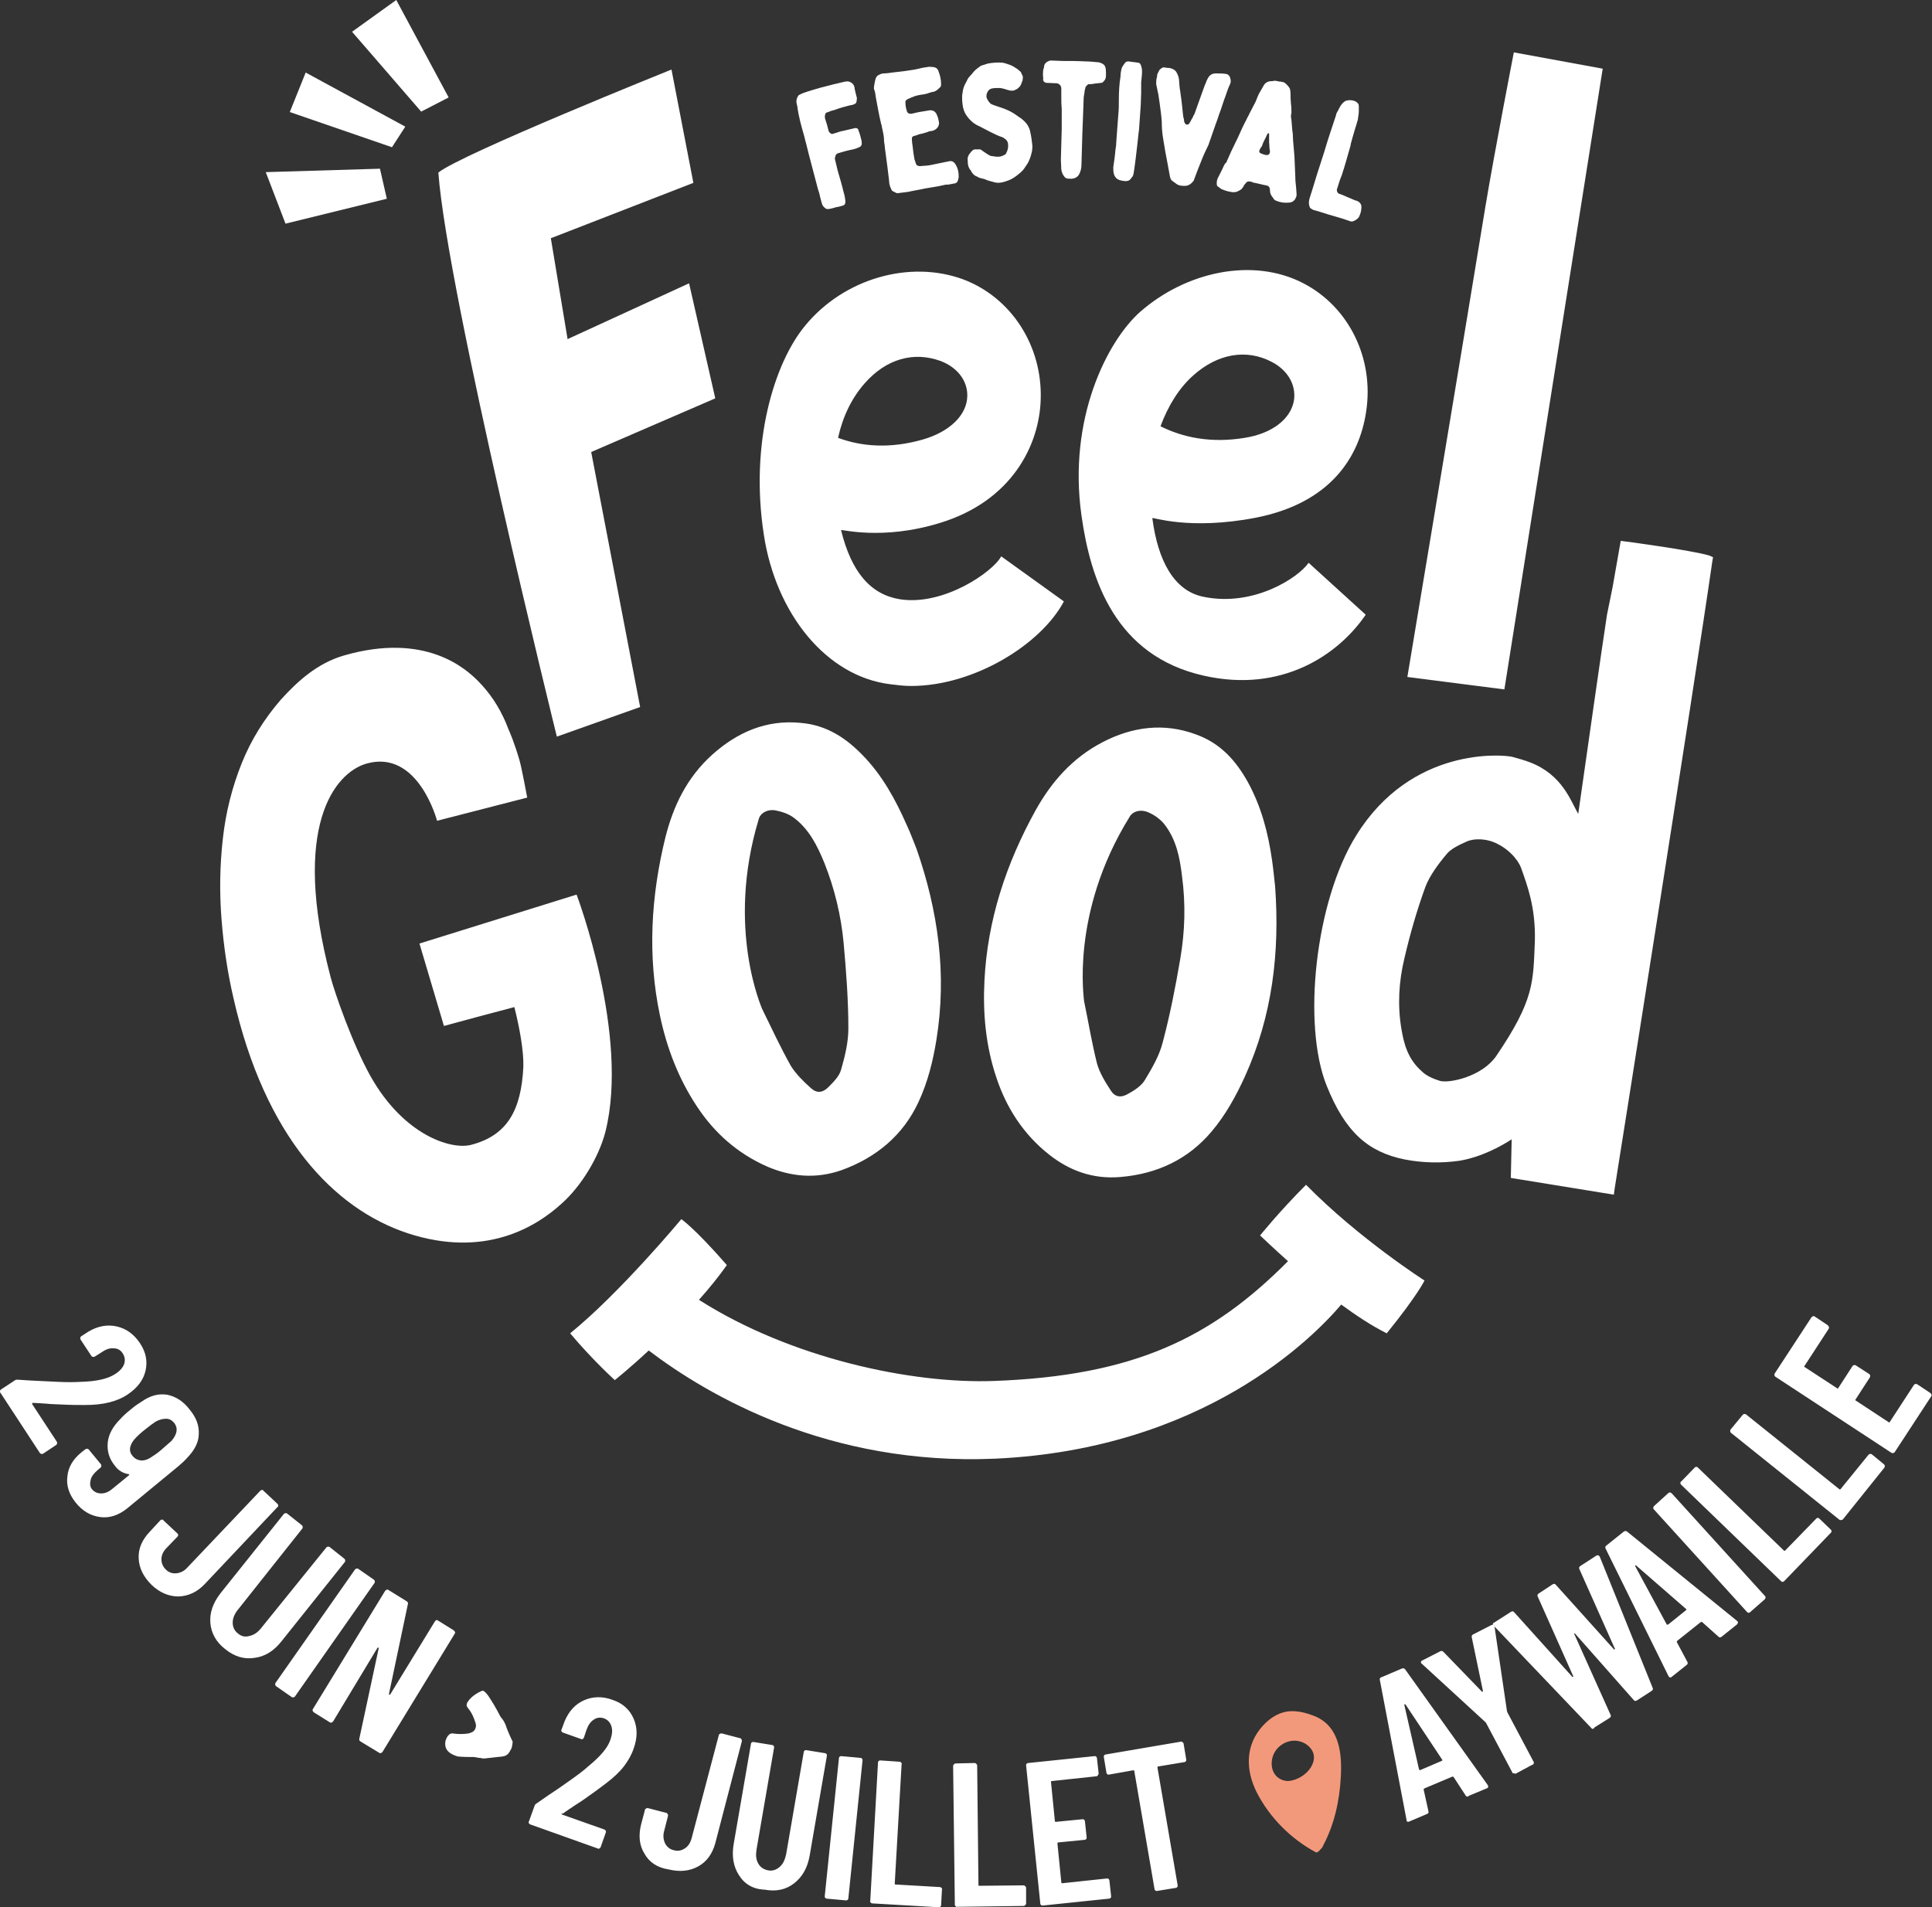
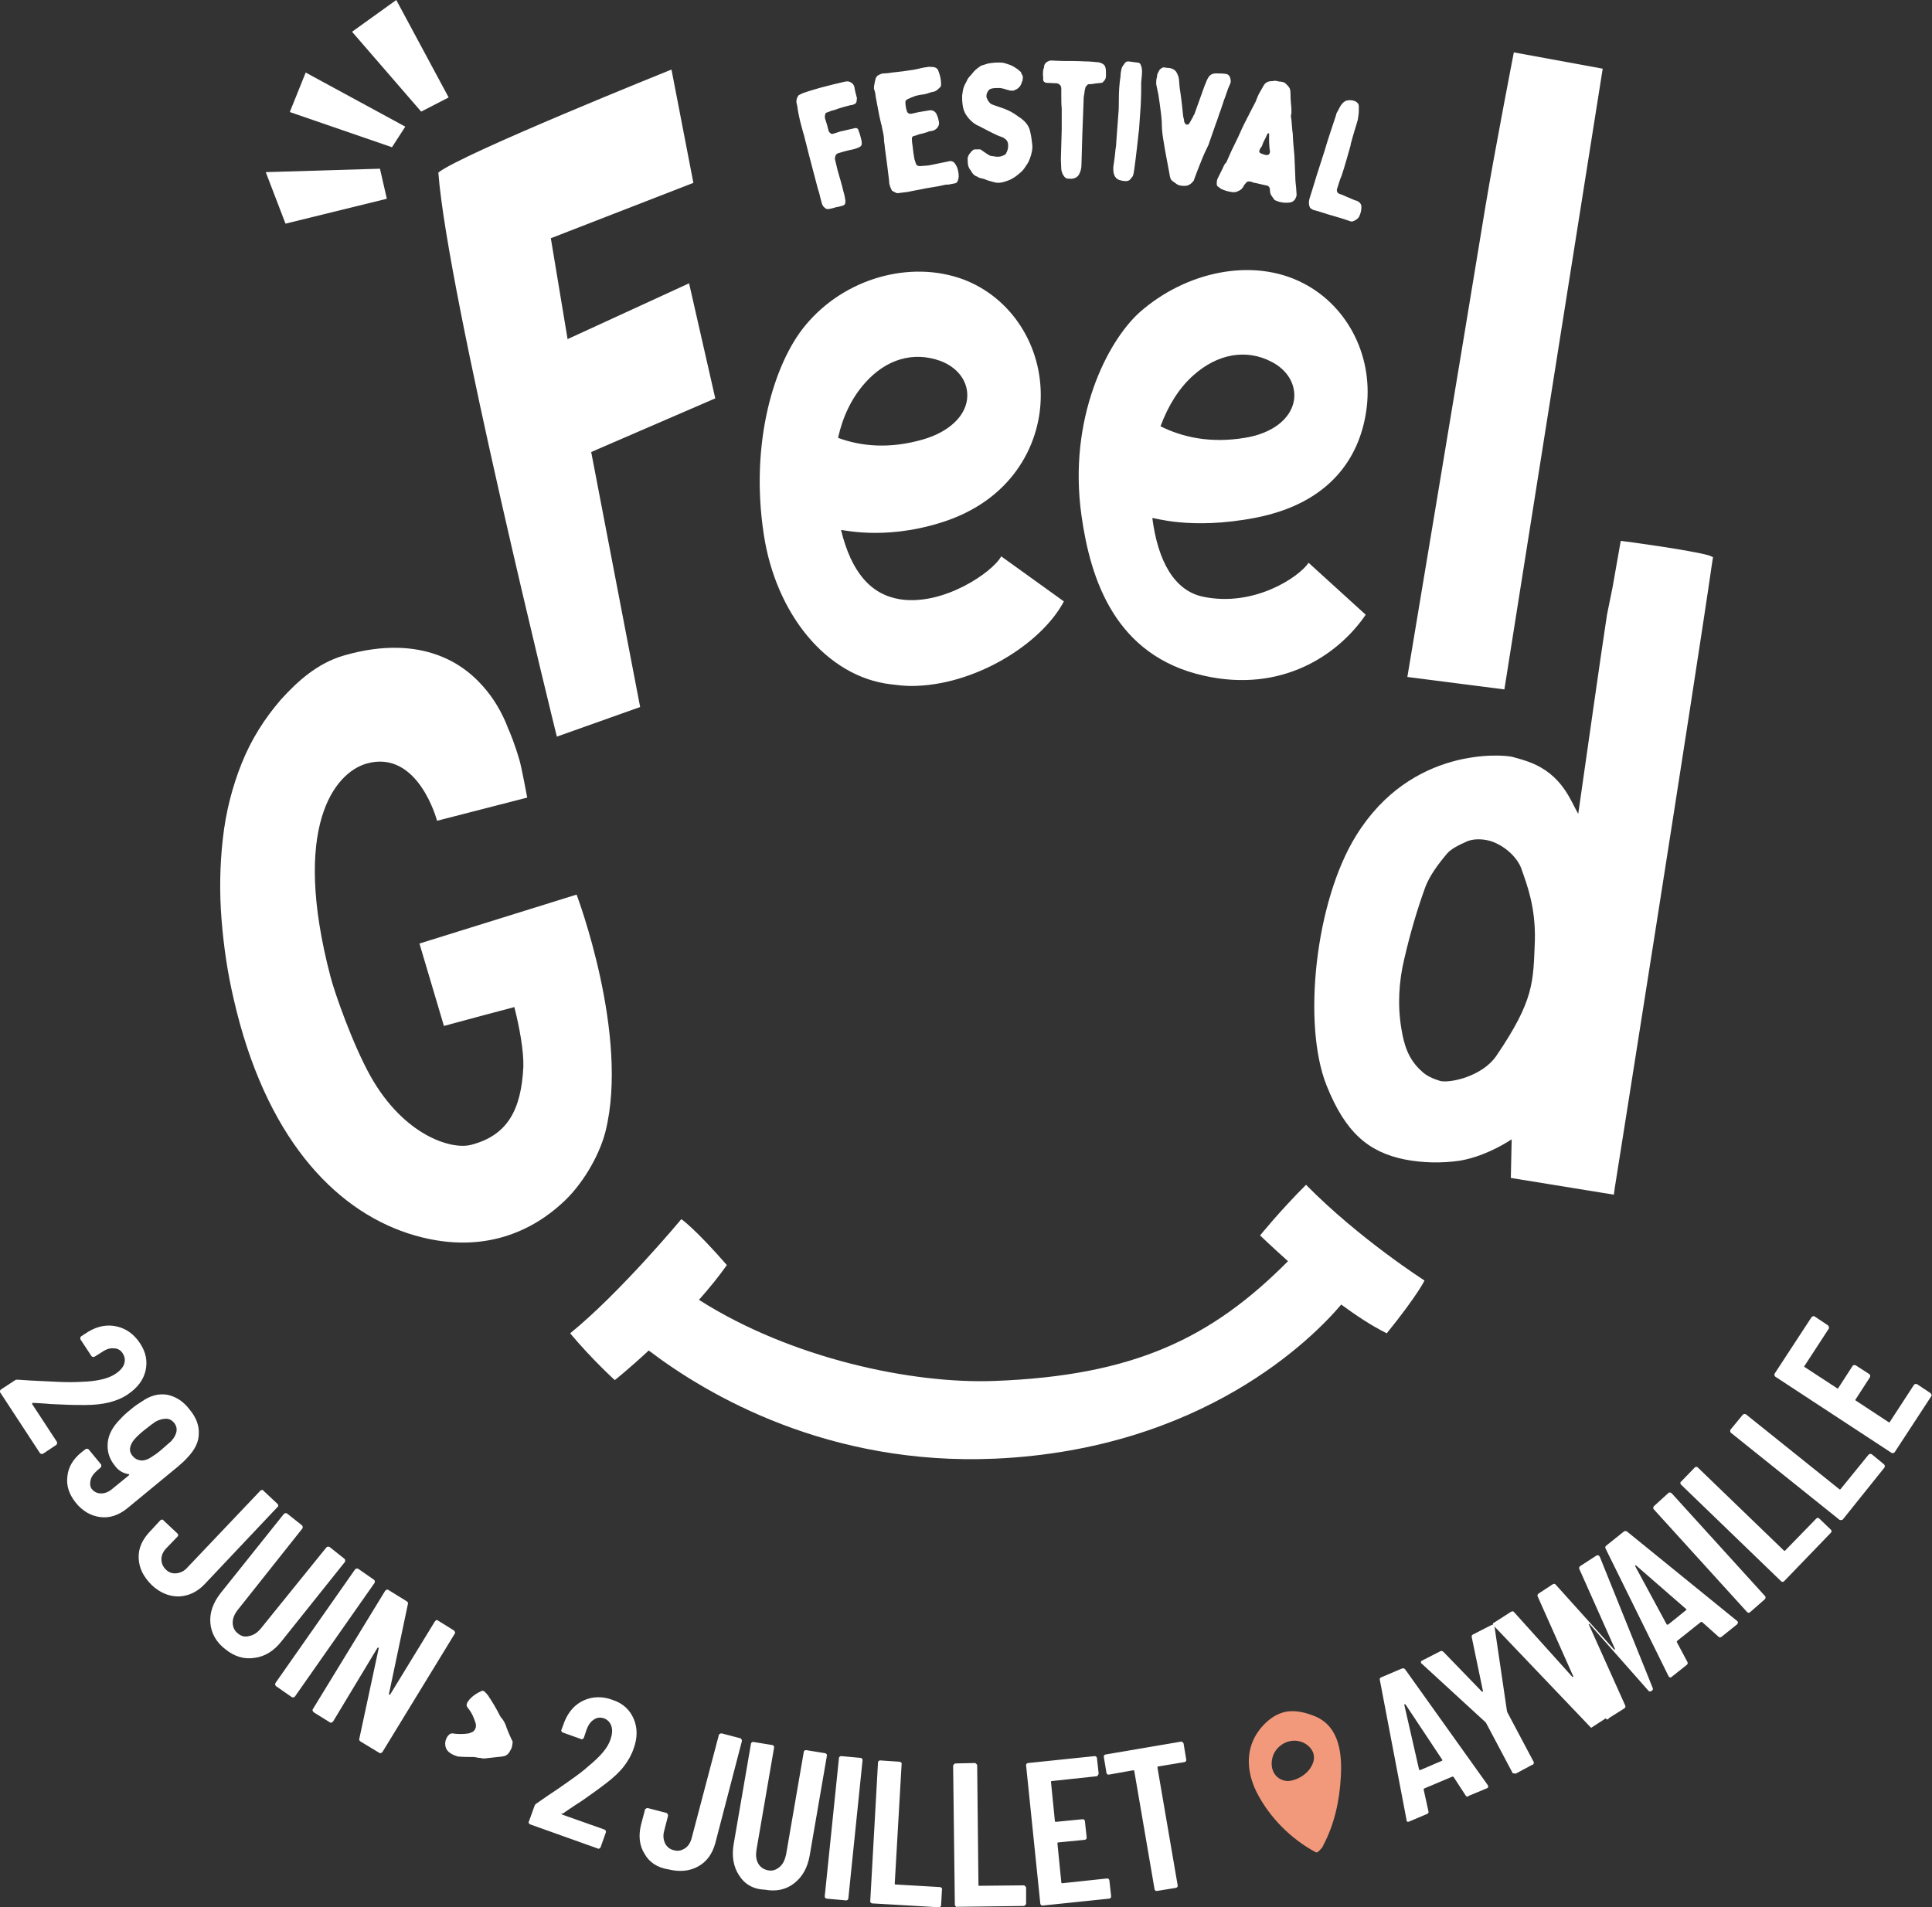
<svg xmlns="http://www.w3.org/2000/svg" viewBox="0 0 450 444.3">
  <rect x="0" y="0" width="450" height="444.3" fill="#333333" stroke="none" />
  <style>.st0{fill:#fff}</style>
  <g id="Calque_1">
    <path class="st0" d="M7.5 326.9v.2l5.7 8.7c.1.1.1.3.1.4 0 .2-.1.3-.2.4l-3 2c-.1.1-.3.1-.4.1-.2 0-.3-.1-.4-.2L.2 324.6c-.2-.2-.2-.3-.2-.5s.1-.3.2-.4l3.2-2.1c.2-.2.5-.2.7-.2l3.1.2c2.1.1 4.1.2 6.2.3 2.1.1 3.9.1 5.5 0 3.6-.1 6.2-.7 7.9-1.8 1.1-.7 1.8-1.5 2.1-2.3.3-.9.2-1.7-.3-2.5s-1.2-1.2-2.1-1.2c-.9-.1-1.8.2-2.8.9l-1.6 1c-.1.1-.3.1-.4.1-.2 0-.3-.1-.4-.2l-2.5-3.8c-.1-.1-.1-.3-.1-.4 0-.2.1-.3.2-.4l1.7-1.1c2.2-1.3 4.4-1.7 6.6-1.2 2.2.5 4 1.8 5.4 3.9 1.4 2.1 1.8 4.2 1.3 6.4s-1.9 4-4.1 5.5c-1.3.9-2.8 1.5-4.4 1.9-1.6.4-3.5.6-5.6.6-1.5 0-3.2 0-5.1-.1-1.9-.1-3.1-.1-3.7-.2-1.6-.1-2.8-.2-3.5-.2.1 0 0 .1 0 .1zm22.1 24.5c-2 1.6-4.1 2.3-6.3 2-2.2-.3-4.1-1.4-5.7-3.4-1.5-1.9-2.2-3.9-1.9-6.1.2-2.1 1.3-4 3.3-5.6l.9-.7c.1-.1.3-.1.4-.1.2 0 .3.1.4.2l2.8 3.4c.1.1.1.3.1.4 0 .2-.1.3-.2.4l-.7.6c-.8.7-1.4 1.4-1.6 2.3-.2.9-.1 1.6.3 2.1.6.7 1.3 1 2.2 1 .9 0 1.8-.4 2.6-1.1l3.8-3.1c.1-.1.1-.1.1-.2s-.1-.1-.2-.1c-1.2-.2-2.3-.8-3.1-1.9-1.4-1.7-1.9-3.5-1.7-5.5.2-1.9 1.2-3.7 2.9-5.4.7-.8 1.5-1.5 2.5-2.3.8-.7 1.7-1.3 2.5-1.8 2-1.4 3.9-1.9 5.9-1.6 2 .4 3.8 1.5 5.3 3.5 1.5 1.8 2.2 3.7 2.1 5.6 0 1.9-.9 3.7-2.6 5.5-.6.7-1.4 1.4-2.2 2.1l-11.9 9.8zm7.9-13.6c.7-.6 1.5-1.3 2.4-2.1 1.4-1.6 1.6-3 .7-4.2-.5-.6-1.1-1-1.9-1-.8 0-1.6.2-2.5.7-.6.4-1.4 1-2.4 1.8-.9.7-1.8 1.5-2.5 2.3-.6.7-.9 1.4-1 2-.1.7.1 1.3.6 1.9.5.6 1.1.9 1.8 1 .7.1 1.5-.1 2.3-.6.8-.5 1.7-1.1 2.5-1.8zM32.3 363c-.1-2.3.8-4.3 2.6-6.2l2.4-2.6c.1-.1.2-.2.4-.2s.3 0 .4.2l3.2 3c.1.1.2.2.2.4s-.1.3-.2.4l-2.5 2.6c-.8.8-1.2 1.7-1.2 2.6 0 .9.3 1.7 1 2.4s1.5 1 2.5.9c.9-.1 1.8-.5 2.5-1.3l17-17.9c.1-.1.2-.2.4-.2s.3 0 .4.2l3.2 3c.1.1.2.2.2.4s0 .3-.2.4L47.7 369c-1.8 1.9-3.8 2.8-6.1 2.9-2.3 0-4.4-.9-6.3-2.7-1.9-1.9-2.9-3.9-3-6.2zM49 378.1c-.2-2.4.6-4.7 2.4-7l14.7-18.4c.1-.1.2-.2.4-.2s.3 0 .4.1l3.4 2.7c.1.1.2.2.2.4s0 .3-.1.4l-15 18.9c-.8 1-1.2 2-1.2 3s.4 1.9 1.2 2.5c.8.7 1.7.9 2.7.6 1-.2 1.9-.8 2.7-1.8L76 360.5c.1-.1.2-.2.4-.2s.3 0 .4.1l3.4 2.7c.1.1.2.2.2.4s0 .3-.1.4l-14.7 18.4c-1.8 2.3-3.9 3.6-6.3 3.9-2.4.4-4.7-.3-6.8-2-2.1-1.6-3.3-3.7-3.5-6.1zm15.1 14.3c0-.2 0-.3.1-.4l18.5-26.4c.1-.1.2-.2.4-.2s.3 0 .4.1l3.6 2.5c.1.1.2.2.2.4s0 .3-.1.4l-18.5 26.4c-.1.1-.2.2-.4.2s-.3 0-.4-.1l-3.6-2.5c-.1-.1-.2-.2-.2-.4zm37.5-15c.2 0 .3 0 .4.1l3.7 2.3c.1.1.2.2.3.4 0 .2 0 .3-.1.4l-16.8 27.5c-.1.1-.2.2-.4.3-.2 0-.3 0-.4-.1l-4.3-2.6c-.3-.2-.4-.4-.3-.7l4.5-21c0-.1 0-.2-.1-.2s-.1 0-.2.1L77.6 401c-.1.1-.2.2-.4.3-.2 0-.3 0-.4-.1l-3.7-2.3c-.1-.1-.2-.2-.3-.4 0-.2 0-.3.1-.4l16.8-27.5c.1-.1.2-.2.4-.3.2 0 .3 0 .4.1l4.2 2.6c.3.2.4.4.3.7l-4.4 20.9c0 .1 0 .2.1.2s.1 0 .2-.1l10.4-17 .3-.3zm2.3 29.9c.3.6.8 1.1 1.7 1.5.2.1.5.2.8.3.2.1.4.1.5.1 1.2.1 2.3.1 3.5.1.2.1.4 0 .6.1l.5.1c.2 0 .5 0 .7.1.3 0 .6.1 1 0l2.7-.3 1-.1c.4-.1.7-.1 1-.3.4-.2.7-.6 1-1.2.3-.4.4-.9.5-1.8 0-.2 0-.3-.1-.4-.3-.6-.6-1.3-.9-2-.1-.2-.1-.3-.2-.5s-.1-.3-.2-.5c-.2-.7-.5-1.4-1.1-2.2-.2-.1-.3-.4-.5-.7-.8-1.6-1.7-3.1-2.7-4.6-.2-.3-.5-.6-.8-.9-.2-.2-.5-.3-.7-.2l-.4.2c-.1.1-.3.1-.4.2-1.1.6-1.9 1.3-2.5 2.2-.3.6-.3.9.1 1.4 1 1.2 1.5 2.6 1.8 3.6.2.8-.1 1.6-.8 2-.2.1-.6.2-.8.3-1.3.2-2.6.2-3.8 0h-.1c-.2 0-.4.1-.6.2l-.1.1-.3.3c-.6.9-.8 1.8-.4 2.9m26.9 15.2c0 .1.1.1.1.2l9.9 3.5c.1.1.3.2.3.3s.1.3 0 .4l-1.2 3.4c-.1.2-.2.3-.3.3-.1.1-.3.1-.4 0l-15.7-5.6c-.1-.1-.3-.1-.3-.3-.1-.1-.1-.3 0-.4l1.3-3.6c.1-.3.3-.5.5-.6l2.6-1.8c1.7-1.1 3.4-2.3 5.1-3.5 1.7-1.2 3.2-2.3 4.4-3.4 2.8-2.3 4.5-4.3 5.1-6.2.4-1.2.5-2.2.2-3.1-.3-.9-.9-1.5-1.7-1.8-.9-.3-1.7-.2-2.4.3-.8.5-1.3 1.3-1.7 2.4l-.6 1.8c-.1.2-.2.3-.3.3-.1.1-.3.1-.4 0l-4.2-1.5c-.1-.1-.3-.1-.3-.3-.1-.1-.1-.3 0-.4l.7-1.9c1-2.4 2.5-4 4.5-4.9 2-.9 4.3-1 6.7-.1 2.4.8 4 2.3 4.9 4.4.9 2.1.9 4.4 0 6.9-.5 1.5-1.3 2.9-2.3 4.2-1 1.3-2.4 2.6-4.1 3.9-1.2.9-2.5 1.9-4.1 3-1.5 1.1-2.6 1.8-3.1 2.1-1.3.9-2.3 1.5-2.9 2-.2-.1-.3-.1-.3 0zm19.3 9.3c-1.2-1.9-1.4-4.2-.8-6.7l.9-3.4c0-.2.1-.3.3-.4.1-.1.3-.1.4-.1l4.2 1.1c.2 0 .3.1.4.3.1.1.1.3.1.4l-.9 3.5c-.3 1.1-.2 2 .2 2.9.4.8 1.1 1.4 2 1.6 1 .3 1.8.1 2.6-.4s1.3-1.3 1.6-2.4l6.3-23.9c0-.2.1-.3.3-.4.1-.1.3-.1.4-.1l4.2 1.1c.2 0 .3.1.4.3.1.1.1.3.1.4l-6.2 23.8c-.7 2.5-2 4.3-4 5.4-2 1.1-4.3 1.3-6.8.7-2.7-.4-4.6-1.7-5.7-3.7zm22 5c-1.3-2-1.7-4.5-1.2-7.3l4-23.2c0-.2.1-.3.2-.4.1-.1.3-.1.4-.1l4.3.7c.2 0 .3.1.4.2.1.1.1.3.1.4l-4.1 23.8c-.2 1.3-.1 2.3.4 3.2.5.9 1.3 1.4 2.3 1.6 1 .2 1.9-.1 2.7-.8.8-.7 1.2-1.6 1.5-2.9l4.1-23.8c0-.2.1-.3.2-.4.1-.1.3-.1.4-.1l4.3.7c.2 0 .3.1.4.2.1.1.1.3.1.4l-4 23.2c-.5 2.9-1.7 5-3.6 6.5-1.9 1.5-4.2 2-6.9 1.5-2.7-.1-4.7-1.3-6-3.4zm20.1 5.3c-.1-.1-.1-.3-.1-.4l3.3-32.1c0-.2.1-.3.2-.4.1-.1.3-.1.4-.1l4.4.4c.2 0 .3.1.4.2.1.1.1.3.1.4l-3.3 32.1c0 .2-.1.3-.2.4-.1.1-.3.1-.4.1l-4.4-.4c-.2 0-.3-.1-.4-.2zm10.6 1.1c-.1-.1-.2-.3-.1-.4l1.8-32.2c0-.2.1-.3.2-.4.1-.1.3-.1.4-.1l4.4.3c.2 0 .3.1.4.2.1.1.2.3.1.4l-1.6 27.8c0 .2.1.2.2.2l10.3.6c.2 0 .3.1.4.2.1.1.2.3.1.4l-.2 3.6c0 .2-.1.3-.2.4-.1.1-.3.2-.4.1l-15.5-.9c-.1 0-.2-.1-.3-.2zm19.8.9c-.1-.1-.2-.2-.2-.4l-.4-32.3c0-.2.1-.3.2-.4.1-.1.2-.2.4-.2l4.4-.1c.2 0 .3.1.4.2.1.1.2.2.2.4l.3 27.8c0 .2.1.2.2.2l10.3-.1c.2 0 .3.1.4.2.1.1.2.2.2.4v3.6c0 .2-.1.3-.2.4-.1.1-.2.2-.4.2l-15.5.2c-.1.1-.2 0-.3-.1zm33.1-30.5c-.1.1-.2.2-.4.2l-10.3 1.1c-.2 0-.2.1-.2.3l.9 9c0 .2.1.2.3.2l6.1-.6c.2 0 .3 0 .4.1.1.1.2.2.2.4l.4 3.7c0 .2 0 .3-.1.4-.1.1-.2.2-.4.2l-6.1.6c-.2 0-.2.1-.2.3l.9 9c0 .2.1.2.3.2l10.3-1.1c.2 0 .3 0 .4.1.1.1.2.2.2.4l.4 3.6c0 .2 0 .3-.1.4-.1.1-.2.2-.4.2l-15.4 1.6c-.2 0-.3 0-.4-.1-.1-.1-.2-.2-.2-.4l-3.3-32.1c0-.2 0-.3.1-.4.1-.1.2-.2.4-.2l15.4-1.6c.2 0 .3 0 .4.1.1.1.2.2.2.4l.4 3.6c-.1.1-.1.3-.2.4zm19.8-7.7c.1.1.2.2.2.4l.6 3.6c0 .2 0 .3-.1.4-.1.1-.2.2-.4.2l-6 1c-.2 0-.2.1-.2.3l4.7 27.4c0 .2 0 .3-.1.4-.1.1-.2.2-.4.2l-4.3.7c-.2 0-.3 0-.4-.1-.1-.1-.2-.2-.2-.4l-4.7-27.4c0-.2-.1-.2-.3-.2l-5.6 1c-.2 0-.3 0-.4-.1-.1-.1-.2-.2-.2-.4l-.6-3.6c0-.2 0-.3.1-.4.1-.1.2-.2.4-.2l17.6-3c.1.1.2.1.3.2z" />
    <path d="M296.3 409.8c.5-2.8 3.4-4.8 6.2-4.2 2 .4 3.9 2.2 3.5 4.4-.5 2.7-3.5 4.8-6.1 4.9-2.8-.2-4.1-2.6-3.6-5.1m10.2-9.9c-2.4-1-5.1-1.7-7.6-1-2.2.6-4.1 2.2-5.5 4-3.4 4.4-3.1 9.8-.7 14.6 3 5.9 8 10.9 13.8 14 .2.1.6-.1.9-.5.3-.3.7-.7.8-1.1 2.6-4.9 3.8-10.4 4.1-15.9.3-5.2-.2-11.6-5.8-14.1" fill="#f3997b" />
    <path class="st0" d="M341.4 418.3l-2.8-4.3c-.1-.1-.2-.2-.4-.1l-6.4 2.7c-.2.1-.2.2-.2.3l1.1 5c.1.3 0 .6-.4.7l-4 1.7c-.4.2-.7.1-.7-.4l-6.2-32.5c-.1-.3 0-.6.4-.7l4.7-2c.3-.1.6-.1.8.2l19.2 26.9.1.2c.1.3 0 .5-.3.6l-4.1 1.7c-.3.3-.6.3-.8 0zm-10.5-6l4.9-2.1c.2-.1.2-.2.1-.3l-8.5-12.8c-.1-.1-.1-.1-.2-.1s-.1.1-.1.2l3.4 14.9c.1.3.2.3.4.2zm21.6.8c-.1 0-.3-.1-.3-.3l-6.1-11.5-.2-.2-14.7-13.5c-.1 0-.1-.1-.2-.2-.1-.3 0-.5.3-.6l4.1-2.1c.3-.2.6-.1.8.1l8.9 9.2c.1.1.1.1.2.1s.1-.1.1-.2l-2.6-12.5c-.1-.3.1-.6.4-.7l4.1-2.1c.2-.1.3-.1.5-.1.1.1.2.2.3.4l2.9 19.7.1.3 6.1 11.5c.1.1.1.3 0 .4 0 .2-.1.3-.3.3l-3.9 2.1c-.2-.1-.4-.1-.5-.1z" />
-     <path class="st0" d="M370.6 402.5l-22.7-23.8-.1-.1c-.2-.2-.1-.5.2-.6l3.9-2.5c.3-.2.6-.2.8.1l13.5 15c.1.1.1.1.2 0 .1 0 .1-.1 0-.2l-8.2-18.4c-.2-.3-.1-.6.2-.8l3.2-2.1c.3-.2.6-.2.8.1l13.5 15c.1.1.1.1.2 0 .1 0 .1-.1 0-.2l-8.2-18.4c-.2-.3-.1-.6.2-.8l3.7-2.4c.3-.2.6-.1.8.2l12.3 30.5c.2.3.1.6-.2.8l-3.4 2.2c-.3.2-.6.2-.8-.1l-13.6-15.4c-.1-.1-.2-.1-.2-.1-.1 0-.1.1 0 .2l8.4 18.7c.2.3.1.6-.2.8l-3.5 2.2c-.3.5-.6.4-.8.1zm29.7-21.2l-3.8-3.4c-.1-.1-.2-.1-.4 0l-5.4 4.3c-.1.1-.2.2-.1.4l2.4 4.5c.2.3.1.6-.2.8l-3.4 2.7c-.3.3-.6.2-.8-.2L374 360.8c-.2-.3-.1-.6.2-.8l4-3.2c.3-.2.5-.2.8 0l25.6 20.8.1.1c.2.2.1.4-.1.7l-3.5 2.8c-.3.3-.6.3-.8.1zm-11.7-2.9l4.1-3.3c.1-.1.2-.2 0-.3l-11.6-10.1c-.1-.1-.1-.1-.2 0 0 0-.1.1 0 .2l7.3 13.5c.1.1.2.1.4 0zm18.7-2.7c-.2 0-.3-.1-.4-.2l-21.7-23.9c-.1-.1-.2-.3-.1-.4 0-.2.1-.3.2-.4l3.3-3c.1-.1.3-.2.4-.1.2 0 .3.1.4.2l21.7 23.9c.1.1.2.3.1.4 0 .2-.1.3-.2.4l-3.3 2.9c-.1.1-.2.2-.4.2zm7.9-7.2c-.2 0-.3-.1-.4-.2l-23.2-22.4c-.1-.1-.2-.2-.2-.4s0-.3.2-.4l3.1-3.2c.1-.1.2-.2.4-.2s.3.1.4.2l20 19.3c.1.1.2.1.3 0l7.2-7.4c.1-.1.2-.2.4-.2s.3.1.4.2l2.6 2.5c.1.1.2.2.2.4s-.1.3-.2.4l-10.8 11.2c-.1.1-.2.2-.4.2zm13.6-14.4c-.2 0-.3 0-.4-.1l-25.2-20.2c-.1-.1-.2-.2-.2-.4s0-.3.1-.4l2.8-3.4c.1-.1.2-.2.4-.2s.3 0 .4.1l21.7 17.4c.1.1.2.1.3 0l6.5-8c.1-.1.2-.2.4-.2s.3 0 .4.1l2.8 2.3c.1.1.2.2.2.4s0 .3-.1.4l-9.7 12.1c-.1 0-.2.1-.4.1zm-2.8-44.9c0 .2 0 .3-.1.4l-5.6 8.6c-.1.1-.1.2.1.3l7.5 4.9c.1.1.2.1.3-.1l3.3-5.1c.1-.1.2-.2.4-.2s.3 0 .4.1l3.1 2c.1.1.2.2.2.4s0 .3-.1.4l-3.3 5.1c-.1.1-.1.2.1.3l7.6 5c.1.1.2.1.3-.1l5.6-8.6c.1-.1.2-.2.4-.2s.3 0 .4.1l3 2c.1.1.2.2.3.4 0 .2 0 .3-.1.4l-8.5 13c-.1.1-.2.2-.4.2s-.3 0-.4-.1l-27-17.7c-.1-.1-.2-.2-.2-.4s0-.3.1-.4l8.5-13c.1-.1.2-.2.4-.3.2 0 .3 0 .4.1l3 2c.2.2.3.3.3.5z" />
+     <path class="st0" d="M370.6 402.5l-22.7-23.8-.1-.1c-.2-.2-.1-.5.2-.6l3.9-2.5c.3-.2.6-.2.8.1l13.5 15c.1.1.1.1.2 0 .1 0 .1-.1 0-.2l-8.2-18.4c-.2-.3-.1-.6.2-.8l3.2-2.1c.3-.2.6-.2.8.1l13.5 15c.1.1.1.1.2 0 .1 0 .1-.1 0-.2l-8.2-18.4c-.2-.3-.1-.6.2-.8l3.7-2.4c.3-.2.6-.1.8.2l12.3 30.5c.2.3.1.6-.2.8c-.3.2-.6.2-.8-.1l-13.6-15.4c-.1-.1-.2-.1-.2-.1-.1 0-.1.1 0 .2l8.4 18.7c.2.3.1.6-.2.8l-3.5 2.2c-.3.5-.6.4-.8.1zm29.7-21.2l-3.8-3.4c-.1-.1-.2-.1-.4 0l-5.4 4.3c-.1.1-.2.2-.1.4l2.4 4.5c.2.3.1.6-.2.8l-3.4 2.7c-.3.3-.6.2-.8-.2L374 360.8c-.2-.3-.1-.6.2-.8l4-3.2c.3-.2.5-.2.8 0l25.6 20.8.1.1c.2.2.1.4-.1.7l-3.5 2.8c-.3.3-.6.3-.8.1zm-11.7-2.9l4.1-3.3c.1-.1.2-.2 0-.3l-11.6-10.1c-.1-.1-.1-.1-.2 0 0 0-.1.1 0 .2l7.3 13.5c.1.1.2.1.4 0zm18.7-2.7c-.2 0-.3-.1-.4-.2l-21.7-23.9c-.1-.1-.2-.3-.1-.4 0-.2.1-.3.2-.4l3.3-3c.1-.1.3-.2.4-.1.2 0 .3.1.4.2l21.7 23.9c.1.1.2.3.1.4 0 .2-.1.3-.2.4l-3.3 2.9c-.1.1-.2.2-.4.2zm7.9-7.2c-.2 0-.3-.1-.4-.2l-23.2-22.4c-.1-.1-.2-.2-.2-.4s0-.3.2-.4l3.1-3.2c.1-.1.2-.2.4-.2s.3.1.4.2l20 19.3c.1.1.2.1.3 0l7.2-7.4c.1-.1.2-.2.4-.2s.3.1.4.2l2.6 2.5c.1.1.2.2.2.4s-.1.3-.2.4l-10.8 11.2c-.1.1-.2.2-.4.2zm13.6-14.4c-.2 0-.3 0-.4-.1l-25.2-20.2c-.1-.1-.2-.2-.2-.4s0-.3.1-.4l2.8-3.4c.1-.1.2-.2.4-.2s.3 0 .4.1l21.7 17.4c.1.1.2.1.3 0l6.5-8c.1-.1.2-.2.4-.2s.3 0 .4.1l2.8 2.3c.1.1.2.2.2.4s0 .3-.1.4l-9.7 12.1c-.1 0-.2.1-.4.1zm-2.8-44.9c0 .2 0 .3-.1.4l-5.6 8.6c-.1.1-.1.2.1.3l7.5 4.9c.1.1.2.1.3-.1l3.3-5.1c.1-.1.2-.2.4-.2s.3 0 .4.1l3.1 2c.1.1.2.2.2.4s0 .3-.1.4l-3.3 5.1c-.1.1-.1.2.1.3l7.6 5c.1.1.2.1.3-.1l5.6-8.6c.1-.1.2-.2.4-.2s.3 0 .4.1l3 2c.1.1.2.2.3.4 0 .2 0 .3-.1.4l-8.5 13c-.1.1-.2.2-.4.2s-.3 0-.4-.1l-27-17.7c-.1-.1-.2-.2-.2-.4s0-.3.1-.4l8.5-13c.1-.1.2-.2.4-.3.2 0 .3 0 .4.1l3 2c.2.2.3.3.3.5z" />
  </g>
  <path class="st0" d="M304.2 276c-6.2 6.2-10.7 11.8-10.7 11.8s2.6 2.5 6.5 6c-17.7 17.8-35.7 26.7-68.5 27.9-19 .7-47.2-5.2-68.7-18.9 2.4-2.7 4.6-5.4 6.5-8.1-7.5-8.6-10.6-10.7-10.6-10.7s-14.2 17.1-25.9 26.6c5.2 6.2 10.4 10.9 10.4 10.9s3.4-2.7 7.9-6.9c13.8 10.5 41.9 26.9 80.7 25.2 48.4-2.2 74-28.1 80.6-35.9 3.4 2.5 7 4.9 10.6 6.7 7.2-8.9 8.8-12.3 8.8-12.3s-15.2-9.7-27.6-22.3" id="Calque_7" />
  <path class="st0" d="M141 263.7c5.7-22.6-6.7-55.3-6.7-55.3l-36.6 11.4 5.7 19.2c.3-.1 14.8-4 16.4-4.4 1.2 4.7 2.2 10.2 2.1 13.9-.5 10.1-3.7 16-12.2 18.2-4.7 1.2-15.7-2.3-23.4-16-4.2-7.5-8.4-19.6-9.3-23.1-9.2-35 .9-47.5 8.3-49.7 12.1-3.5 16.5 13.3 16.5 13.3l21-5.4s-1.3-7-1.8-8.7c-1.2-4.1-2.2-6.4-2.6-7.3l-.6-1.5c-1.6-3.7-3.7-6.9-6.5-9.7-2.8-2.8-12.2-11.4-31.2-5.9-6.2 1.8-10.8 6-14.7 10.3-3.8 4.4-6.9 9.3-9.1 14.8-2.2 5.5-3.7 11.3-4.4 17.6-.7 6.2-.8 12.5-.3 18.8.5 6.3 1.4 12.4 2.8 18.4 7.3 32.1 23.3 49 40.6 54.7 17.8 5.8 29.7-1.3 35.9-7 4.5-4 8.6-10.8 10.1-16.6M348.5 246c-3.3 4.8-10.9 6.4-13.1 5.8-1.6-.5-3.2-1.2-4.2-2.2-3.3-2.9-4.2-6.4-4.8-10-.9-5.4-.6-10.9.7-16.3 1.3-5.6 2.9-11.2 4.9-16.7 1-2.6 2.9-5.2 5-7.7 1-1.2 2.9-2.1 4.7-2.9 1.9-.8 4.4-.5 6 .1 3.6 1.4 5.9 4.2 6.6 6.1 1.4 4 3.4 9.1 3.2 17-.4 9.6-.1 13.7-9 26.8m49.6-116.6c-4-1.2-20.2-3.4-20.6-3.4l-1.9 10.8-1.3 6.4c-1.4 9.1-4.7 32.5-6.7 46.4-1.8-3.1-3.7-9.1-11.2-12-1.3-.5-2.7-.9-4.2-1.3-2.1-.5-23.4-2.5-36.3 18.3-9.6 15.4-12.6 44.1-6.9 58.3 4.4 11 9.8 15.5 18.2 17.2 4.1.8 8.5.9 12.7.3 5-.8 9.8-3.4 12.2-5l-.2 9 24 3.9.2-1.5c.2-1.2 18.7-117.9 22.7-145.8l.2-1.2-.9-.4z" id="Calque_6" />
-   <path class="st0" d="M176.7 190.9c.3-1.4 2-2.5 4-2.1 1.5.3 3 .8 4.2 1.7 3.6 2.7 5.5 6.6 7.1 10.5 2.4 6 3.9 12.3 4.5 18.7.6 6.6 1.1 13.3 1.1 19.9 0 3.2-.8 6.5-1.7 9.6-.4 1.5-1.8 2.9-3 4.1-1.3 1.3-2.7 1.4-4 .2-1.8-1.6-3.5-3.3-4.7-5.2-2.4-4.3-4.5-8.8-6.7-13.3.1.1-8.5-18.6-.8-44.1m-23 45.6c1.6 7.6 4.3 14.7 8.6 21.2 4 6.1 9.4 11 16.5 14.1 5.4 2.3 11.2 2.9 17.2.8 8.3-3 14.4-8.3 17.9-15.8 2.2-4.7 3.4-9.6 4.2-14.5 2.5-15.4.4-30.1-4.6-44.5-.7-1.7-1.4-3.7-2.3-5.6-2.6-5.9-5.7-11.6-10.3-16.3-3.8-3.9-8.3-7-14.4-7.5-8-.8-14.8 2.2-20.6 7.4-6 5.4-9.1 12.1-10.9 19.2-3.4 13.8-4.2 27.7-1.3 41.5m121.2-13.1c-1.1 6.5-2.4 13.1-4.1 19.5-.8 3.1-2.5 6-4.2 8.8-.8 1.3-2.5 2.4-4 3.2-1.6.9-3 .6-3.9-.9-1.3-2-2.6-4.1-3.2-6.3-1.2-4.8-2-9.7-3-14.5.1 0-3.4-20.3 10.6-42.9.7-1.3 2.6-1.9 4.5-1 1.4.6 2.7 1.6 3.6 2.7 2.8 3.6 3.6 7.8 4.1 12 .9 6.6.7 13-.4 19.4m15.7-41.3c-2.7-4.8-6.2-8.9-12-11-7.5-2.8-14.9-1.8-21.8 1.8-7.1 3.7-11.9 9.3-15.5 15.7-7 12.6-11.3 25.8-12 39.8-.4 7.7.3 15.3 2.8 22.7 2.3 6.9 6.2 13.1 12.3 17.9 4.7 3.7 10.1 5.7 16.4 5.2 8.8-.7 16-4.2 21.4-10.6 3.3-3.9 5.7-8.3 7.8-12.9 6.4-14.2 8.1-28.9 7-44.2-.2-1.8-.4-3.9-.7-6-.9-6.4-2.5-12.6-5.7-18.4" id="Calque_5" />
  <path class="st0" d="M92.3 0L82 7.4 98.1 26l6.4-3.3zm-2.2 46.3l-1.6-7-26.6.8 4.6 12zm4.3-16.8L71.2 16.9l-3.7 9.2 23.8 8.2z" id="Calque_4" />
  <path class="st0" d="M201.4 89.3c5-5.7 11.4-7.5 17.7-5.2 3.9 1.5 6.3 4.6 6.2 8.2-.1 4.4-4.1 8.3-10.4 10.1-7.7 2.2-14.3 1.6-19.7-.4 1.1-5 3.2-9.3 6.2-12.7m6 70.1c1.6.2 3.2.4 4.8.4 14.7 0 30.3-9.7 35.6-19.7l-14.6-10.5c-1.9 3.6-13.4 11.6-23.6 10-6.8-1.1-11.3-6.3-13.7-16.1-.1-.3 9.5 2.5 23.1-1.7 16.6-5.1 23.1-18 23.4-28.8.4-12.5-6.9-23.7-18-27.9-12.4-4.6-27.8-.3-36.9 10.8-7.1 8.6-12.9 27.1-9.6 48.6 2.8 18.5 14.6 33.1 29.5 34.9m-77.7 12.2l19.4-6.9-11.4-59.4 28.9-12.5-6.1-26.8-28.3 13-3.9-23.5 33.2-12.9-5.1-26.4s-49 19.7-54.3 24c2.1 28.3 27.6 131.4 27.6 131.4M278 87.4c5.6-5 12.3-6.2 18.2-3.1 3.7 1.9 5.7 5.3 5.2 8.9-.7 4.4-5.1 7.8-11.5 8.8-7.9 1.3-14.4-.1-19.6-2.7 1.8-4.8 4.3-8.9 7.7-11.9m-26.1 32.7c2.1 15 7.9 32.7 28.5 37.3 18.1 4.1 31.3-4.8 37.7-14.2l-13.3-12.1c-2.3 3.4-12.8 10.4-24.6 7.9-6.7-1.4-10.5-8.3-11.8-18.3 0-.3 8.6 2.9 24.1-.1 17.3-3.4 24.1-14 25.7-24.7 1.9-12.4-4-24.4-14.6-29.9-11.7-6.1-27.3-2.8-38.1 6.7-7.6 6.8-16.8 24.8-13.6 47.4M373.3 16l-20.7-3.8S348.1 35.4 346 48c-5.2 31.8-18.2 109.7-18.2 109.7l22.6 2.9L373.3 16z" id="Calque_3" />
  <path class="st0" d="M187.2 31.3c.2.6.3 1.3.5 1.9.2.9.5 1.9.7 2.8.7 2.7 1.4 5.3 2.1 8 .2.6.4 1.2.5 1.8.1.5.3 1 .4 1.5.1.4.3.8.7 1.1.3.3.5.3.9.3.5-.1 1.1-.2 1.6-.4.6-.1 1.1-.2 1.7-.4.4-.1.6-.4.6-.8v-.4c-.1-.7-.2-1.3-.4-1.9-.4-1.7-.9-3.4-1.4-5.1-.2-.8-.4-1.7-.6-2.5-.1-.3 0-.6.1-.9.1-.3.3-.5.6-.6 1-.3 2-.6 3-.8.6-.1 1.3-.3 1.9-.6.5-.2.7-.6.6-1.1v-.3c-.2-.8-.4-1.7-.7-2.4-.1-.6-.5-.8-1.1-.6-1 .2-2 .5-3.1.7-.1 0-.2.1-.3.1-.5.2-1 .3-1.6.5-.1 0-.3 0-.4-.1-.2-.2-.4-.3-.5-.6-.2-.9-.5-1.9-.8-2.8-.1-.3-.1-.7 0-1 0-.2.1-.4.4-.5.3-.1.6-.2.8-.3.4-.2.9-.2 1.3-.4 1.1-.4 2.2-.7 3.4-1 .3 0 .6-.1.8-.2.3-.1.6-.3.6-.7.1-.2 0-.4.1-.7 0-.2-.1-.3-.1-.4-.2-.8-.4-1.5-.5-2.3-.2-.6-.6-1-1.3-1.2-.3-.1-.5 0-.8 0-.6.1-1.2.3-1.7.4-1.4.3-2.7.7-4 1-1.4.4-2.8.8-4.2 1.3-.4.2-.7.3-1 .5-.3.4-.5.9-.5 1.4 0 .4.1.7.2 1.1.3 2.4.9 4.5 1.5 6.6m16.8-8.6c.4 2 .7 4 1.2 6 0 .1 0 .2.1.3.2 1.2.6 2.4.6 3.6 0 .6.2 1.2.2 1.8l.6 4.5c.1 1.1.3 2.2.4 3.4 0 .7.3 1.4.6 2 .1.1.1.2.2.2.3.2.6.3 1 .5h.2l2.4-.3c1.3-.3 2.7-.5 4-.8l1.8-.3c.8-.1 1.7-.3 2.6-.5.3-.1.7-.1 1-.1.5-.1 1-.2 1.6-.3.3-.1.5-.3.6-.6.1-.3.2-.7.2-1 0-1-.2-2-.8-2.9-.4-.6-.9-.8-1.6-.6-1.3.3-2.6.5-3.9.8-.5.1-1 .2-1.5.2-.4 0-.8.1-1.2.1-.5 0-.9-.2-1-.7l-.3-.9c-.2-1-.3-1.9-.4-2.8-.1-.7-.2-1.3-.2-2 0-.3.1-.5.4-.6.4-.1.8-.2 1.2-.4.6-.1 1.3-.3 1.9-.5.1 0 .2 0 .2-.1.3-.1.7-.2 1-.2.4-.1.8-.3 1.1-.6.4-.4.6-.9.5-1.5-.1-.3-.1-.6-.2-.9-.1-.3-.2-.5-.3-.8-.3-.7-.9-1.1-1.7-1-.8.1-1.6.3-2.4.4-.2 0-.3.1-.5.1-.4.1-.9.2-1.3.3h-.4c-.4-.1-.6-.3-.7-.7 0-.1 0-.2-.1-.3-.1-.5-.2-1-.2-1.5-.1-.4.1-.7.5-.9.3-.1.6-.3.9-.4.2-.1.4-.1.5-.2.5-.2 1-.3 1.5-.4.8-.1 1.5-.2 2.2-.5.1 0 .2 0 .3-.1.4-.1.8-.1 1.1-.3.4-.2.8-.6 1.1-.9.2-.2.2-.4.2-.7 0-1-.2-2-.6-3-.1-.4-.4-.8-.9-.9-.2-.1-.4-.1-.6-.1-.3 0-.6-.1-1 0-.7.1-1.4.2-2.1.4-1.2.3-2.4.4-3.6.6-.9.1-1.7.2-2.6.3-.7.1-1.3.2-2 .2-.4 0-.8.2-1.2.4-.3.2-.5.4-.6.7-.2.6-.3 1.2-.4 1.8 0 .3-.1.5 0 .8.3.7.3 1.3.4 1.9m20.2 1.6c.1 1 .4 1.9 1 2.7.4.6.9 1.1 1.5 1.6.4.3.9.6 1.4.8.8.4 1.7.9 2.5 1.3.9.4 1.7.9 2.7 1.2.4.1.7.4 1 .6.3.3.5.7.5 1.1.1.8-.1 1.5-.5 2.2-.1.1-.1.2-.2.2-.5.3-1 .5-1.5.5h-.6c-.4-.1-.9-.1-1.3-.2-.1 0-.2-.1-.2-.1-.6-.3-1.1-.7-1.7-1.1-.2-.2-.6-.4-.9-.3h-.9c-.1 0-.2.1-.3.1-.4.3-.7.7-1 1.1-.2.4-.4.8-.3 1.3v.2c0 .9.2 1.7.8 2.3v.1c.3.5.7 1 1.3 1.2.1 0 .2.1.2.1.1.1.2.1.4.2.5.2 1 .2 1.4.4.6.3 1.3.4 1.9.6.9.3 1.8.2 2.7-.1.5-.2 1-.3 1.5-.6.8-.4 1.5-1 2.2-1.6.6-.5 1-1.2 1.4-1.8.3-.4.5-.9.7-1.4.4-1.1.7-2.3.5-3.5-.1-.8-.2-1.7-.4-2.5-.2-1.3-.9-2.3-1.9-3.1-.2-.2-.5-.4-.7-.5-.8-.6-1.7-1.2-2.6-1.6-.9-.4-1.8-.7-2.7-1-.4-.1-.8-.3-1.1-.4-.6-.3-.8-.8-1.1-1.3 0-.1 0-.2-.1-.2-.1-.6 0-1.1.3-1.5.2-.4.5-.6 1-.7.5-.1 1-.1 1.6-.1.4 0 .8.1 1.2.2.3.1.6.2 1 .3.6.2 1.3.2 1.8-.2h.1c.4-.3.8-.6 1-1.1.1-.2.2-.5.3-.8.1-.1.1-.2.1-.4.1-.7.1-.7-.3-1.4 0-.1-.1-.2-.1-.3l-.1-.1c-.2-.2-.5-.4-.7-.6-.6-.4-1.2-.8-1.8-1-.6-.2-1.1-.4-1.7-.5-1.1-.1-2.3 0-3.4.2-.4.1-.8.3-1.3.4-.3.1-.5.2-.7.4-.6.4-1.2.9-1.7 1.6-.4.5-.9.9-1.1 1.4-.2.5-.5.9-.7 1.4-.3.7-.4 1.5-.5 2.3v.1c0 .5 0 1.2.1 1.9m19.6-5c.8 0 1.5.1 2.3.1.3 0 .6.2.8.4.2.2.3.5.3.9v1.6c0 1 0 2 .1 3v4.8c-.1 2.4-.1 4.7-.2 7.1 0 .8.1 1.5.1 2.3.1.6.3 1.1.6 1.5.2.3.5.6.9.6s.8.1 1.2 0c.6-.1 1.1-.4 1.4-.9.4-.7.6-1.5.6-2.4.1-2.3.1-4.7.2-7 .1-2.7.2-5.4.3-8v-.2c0-.5.1-1 .2-1.5 0-.4.1-.7.2-1.1 0-.2.1-.3.2-.4.2-.3.4-.5.7-.5.3 0 .7 0 1.1-.1.5-.1 1.1-.1 1.7-.2.2 0 .4-.1.5-.3.4-.3.6-.8.6-1.3V17c0-.5 0-1-.2-1.5-.1-.2-.2-.4-.4-.5-.2-.2-.5-.3-.8-.4-.2-.1-.3-.1-.5-.1-1-.1-2-.2-3-.2-1.7-.1-3.5-.1-5.2-.1-.9 0-1.8-.1-2.6-.1h-.3c-.7.2-1.3.6-1.4 1.3 0 .3-.1.5-.2.8-.1.7-.1 1.4 0 2.1-.2.5.3 1 .8 1M260 41.5c.4.4.9.5 1.4.6.2.1.5 0 .7.1.5 0 1-.1 1.3-.6.1-.2.3-.3.4-.5.1-.2.2-.4.2-.6.1-.3.1-.7.2-1.1.1-.8.2-1.5.3-2.3.1-.8.2-1.7.3-2.5.2-1.5.3-3 .5-4.4.1-1.9.3-3.8.4-5.7 0-.9.1-1.9.1-2.8v-2.5c.1-1.1.2-1.8.2-2.6 0-.5-.1-1-.3-1.5-.1-.3-.4-.5-.6-.5-.8-.1-1.5-.2-2.3-.3-.3 0-.6.1-.8.4-.3.4-.7.9-.8 1.4-.1.5-.2 1-.2 1.6-.3 1.9-.4 3.7-.4 5.6 0 1.1 0 2.1-.1 3.1-.2 2.2-.3 4.4-.5 6.7 0 .6-.1 1.3-.2 1.9-.1 1.3-.3 2.6-.5 4 0 .6 0 1.1.2 1.7.1.3.3.6.5.8m9.8-19.5c.1.7.2 1.3.3 2 .2 1.5.4 2.9.5 4.4 0 1.3.1 2.6.3 3.8.2 1 .3 2 .5 3 .2 1.1.4 2.2.6 3.2.2.9.3 1.8.5 2.7.1.4.2.8.5 1 .4.3.7.5 1.1.8.6.4 1.3.4 1.9.4.9 0 1.6-.6 2.1-1.3v-.1l.9-2.4c.3-.7.5-1.3.8-2 .5-1.3 1.1-2.6 1.7-3.8.1-.2.1-.4.2-.6.5-1.4 1-2.9 1.5-4.3.4-1 .7-2.1 1.1-3.1.3-.8.5-1.6.8-2.4.5-1.2.8-2.5 1.4-3.7.2-.4.2-.8.1-1.2-.1-.7-.6-1.2-1.2-1.2-.7-.1-1.4-.1-2.2-.1-.9 0-1.5.4-1.9 1.2-.3.5-.4 1-.7 1.6-.5 1.3-.9 2.6-1.4 3.9-.3.9-.7 1.9-1 2.8-.1.1-.1.2-.2.3-.1.3-.2.5-.4.8-.2.3-.3.6-.5.9-.1.1-.1.2-.2.3-.3.2-.7.2-.9-.2-.1-.2-.2-.3-.2-.5 0-.3-.1-.7-.2-1-.2-1.9-.4-3.9-.7-5.9-.2-1-.2-1.9-.3-2.9-.1-.6-.3-1.1-.6-1.6-.1-.2-.3-.4-.6-.6-.5-.3-1-.4-1.6-.4-.2 0-.4-.1-.7-.1-.2 0-.3 0-.4.1-.4.2-.7.5-.8.8-.2.4-.4.7-.4 1.1 0 .2 0 .3-.1.5-.1.5-.1.9-.1 1.4.2.8.3 1.6.5 2.4m23.6 12.9c.1-.3.3-.5.4-.7.1-.1.2-.2.2-.4.3-.9.8-1.6 1.1-2.4.1-.1.1-.3.2-.3.1-.1.3-.1.3.1v1.9c0 .5.1 1 .1 1.5 0 .2.1.4.1.7 0 .6-.4.9-.9.8h-.1c-.4-.1-.7-.2-1.2-.4-.3-.2-.4-.4-.2-.8m-8.7 4.5l-.9 1.8c-.3.5-.4 1-.4 1.5 0 .2 0 .5.2.7.3.2.6.4.8.6.7.3 1.5.6 2.3.7.4.1.8.1 1.2 0 .2 0 .3-.1.5-.2.6-.2 1-.6 1.3-1.2.1-.3.4-.5.6-.8.2-.2.5-.3.9-.2.2 0 .5.1.6.2 1.1.2 2.1.5 3.2.7.1 0 .2.1.3.1.4.2.5.6.5 1s.1.9.3 1.2c.2.3.5.7.7 1 0 0 .1 0 .1.1 1 .5 2.1.7 3.2.6.6 0 1.1-.2 1.5-.7.2-.4.4-.7.4-1.1 0-.6-.1-1.1-.1-1.6-.1-.9-.2-1.8-.2-2.7-.1-1.6-.1-3.2-.2-4.7-.1-1.2-.2-2.3-.3-3.5 0-.6-.1-1.3-.1-1.9 0-.2-.1-.4-.1-.7-.1-.8-.1-1.6-.2-2.4-.1-.5-.2-1 0-1.5v-.2c0-.6 0-1.3-.1-1.9 0-.5-.1-1-.1-1.5 0-.6 0-1.3-.1-1.9 0-.1-.1-.2-.1-.3-.2-.4-.5-.7-.8-1-.3-.3-.6-.5-.9-.5-.3-.1-.5-.1-.7-.1-.5-.1-1-.3-1.6-.1h-.2c-.8 0-1.4.3-1.8.9l-1.2 2.1c-.3.6-.5 1.2-.7 1.7-.5 1-1 1.9-1.5 2.9-.2.5-.5.9-.7 1.4-.3.6-.7 1.3-1 2-.3.7-.6 1.3-.9 2-.5 1.1-1.1 2.2-1.6 3.3l-1.2 2.7c-.4.2-.6.9-.9 1.5m21 9.4c.2.1.4.2.6.2 1 .3 2 .6 2.9.9 1.1.3 2.3.7 3.4 1l1.8.6c.2.1.4.1.6.1.6-.2 1.1-.5 1.5-1 .4-.8.6-1.5.6-2.4 0-.6-.3-1-.8-1.3-.2-.1-.4-.2-.6-.2-.5-.2-.9-.4-1.4-.6-.8-.3-1.5-.7-2.2-.9-.5-.1-.8-.6-.7-1.1 0-.1.1-.2.1-.3.3-1 .6-2 1-2.9.8-2.4 1.4-4.7 2.1-7.1v-.2c.3-1.1.6-2.2 1-3.5.2-.6.4-1.3.6-2 .1-.2.1-.4.1-.5.1-.6.2-1.2.2-1.8v-1.1c0-.2-.1-.3-.1-.5-.3-.3-.5-.6-1-.7-.1 0-.2-.1-.3-.1-.6-.1-1.1-.1-1.7.1-.3.2-.6.4-.9.8-.5.6-.7 1.3-1.1 1.9-.1.2-.2.4-.2.6-.9 2.8-1.9 5.6-2.7 8.4-.6 1.9-1.2 3.7-1.8 5.6-.6 1.9-1.1 3.7-1.7 5.5-.2.7-.2 1.5.2 2.2.1 0 .3.2.5.3" id="Calque_2" />
</svg>